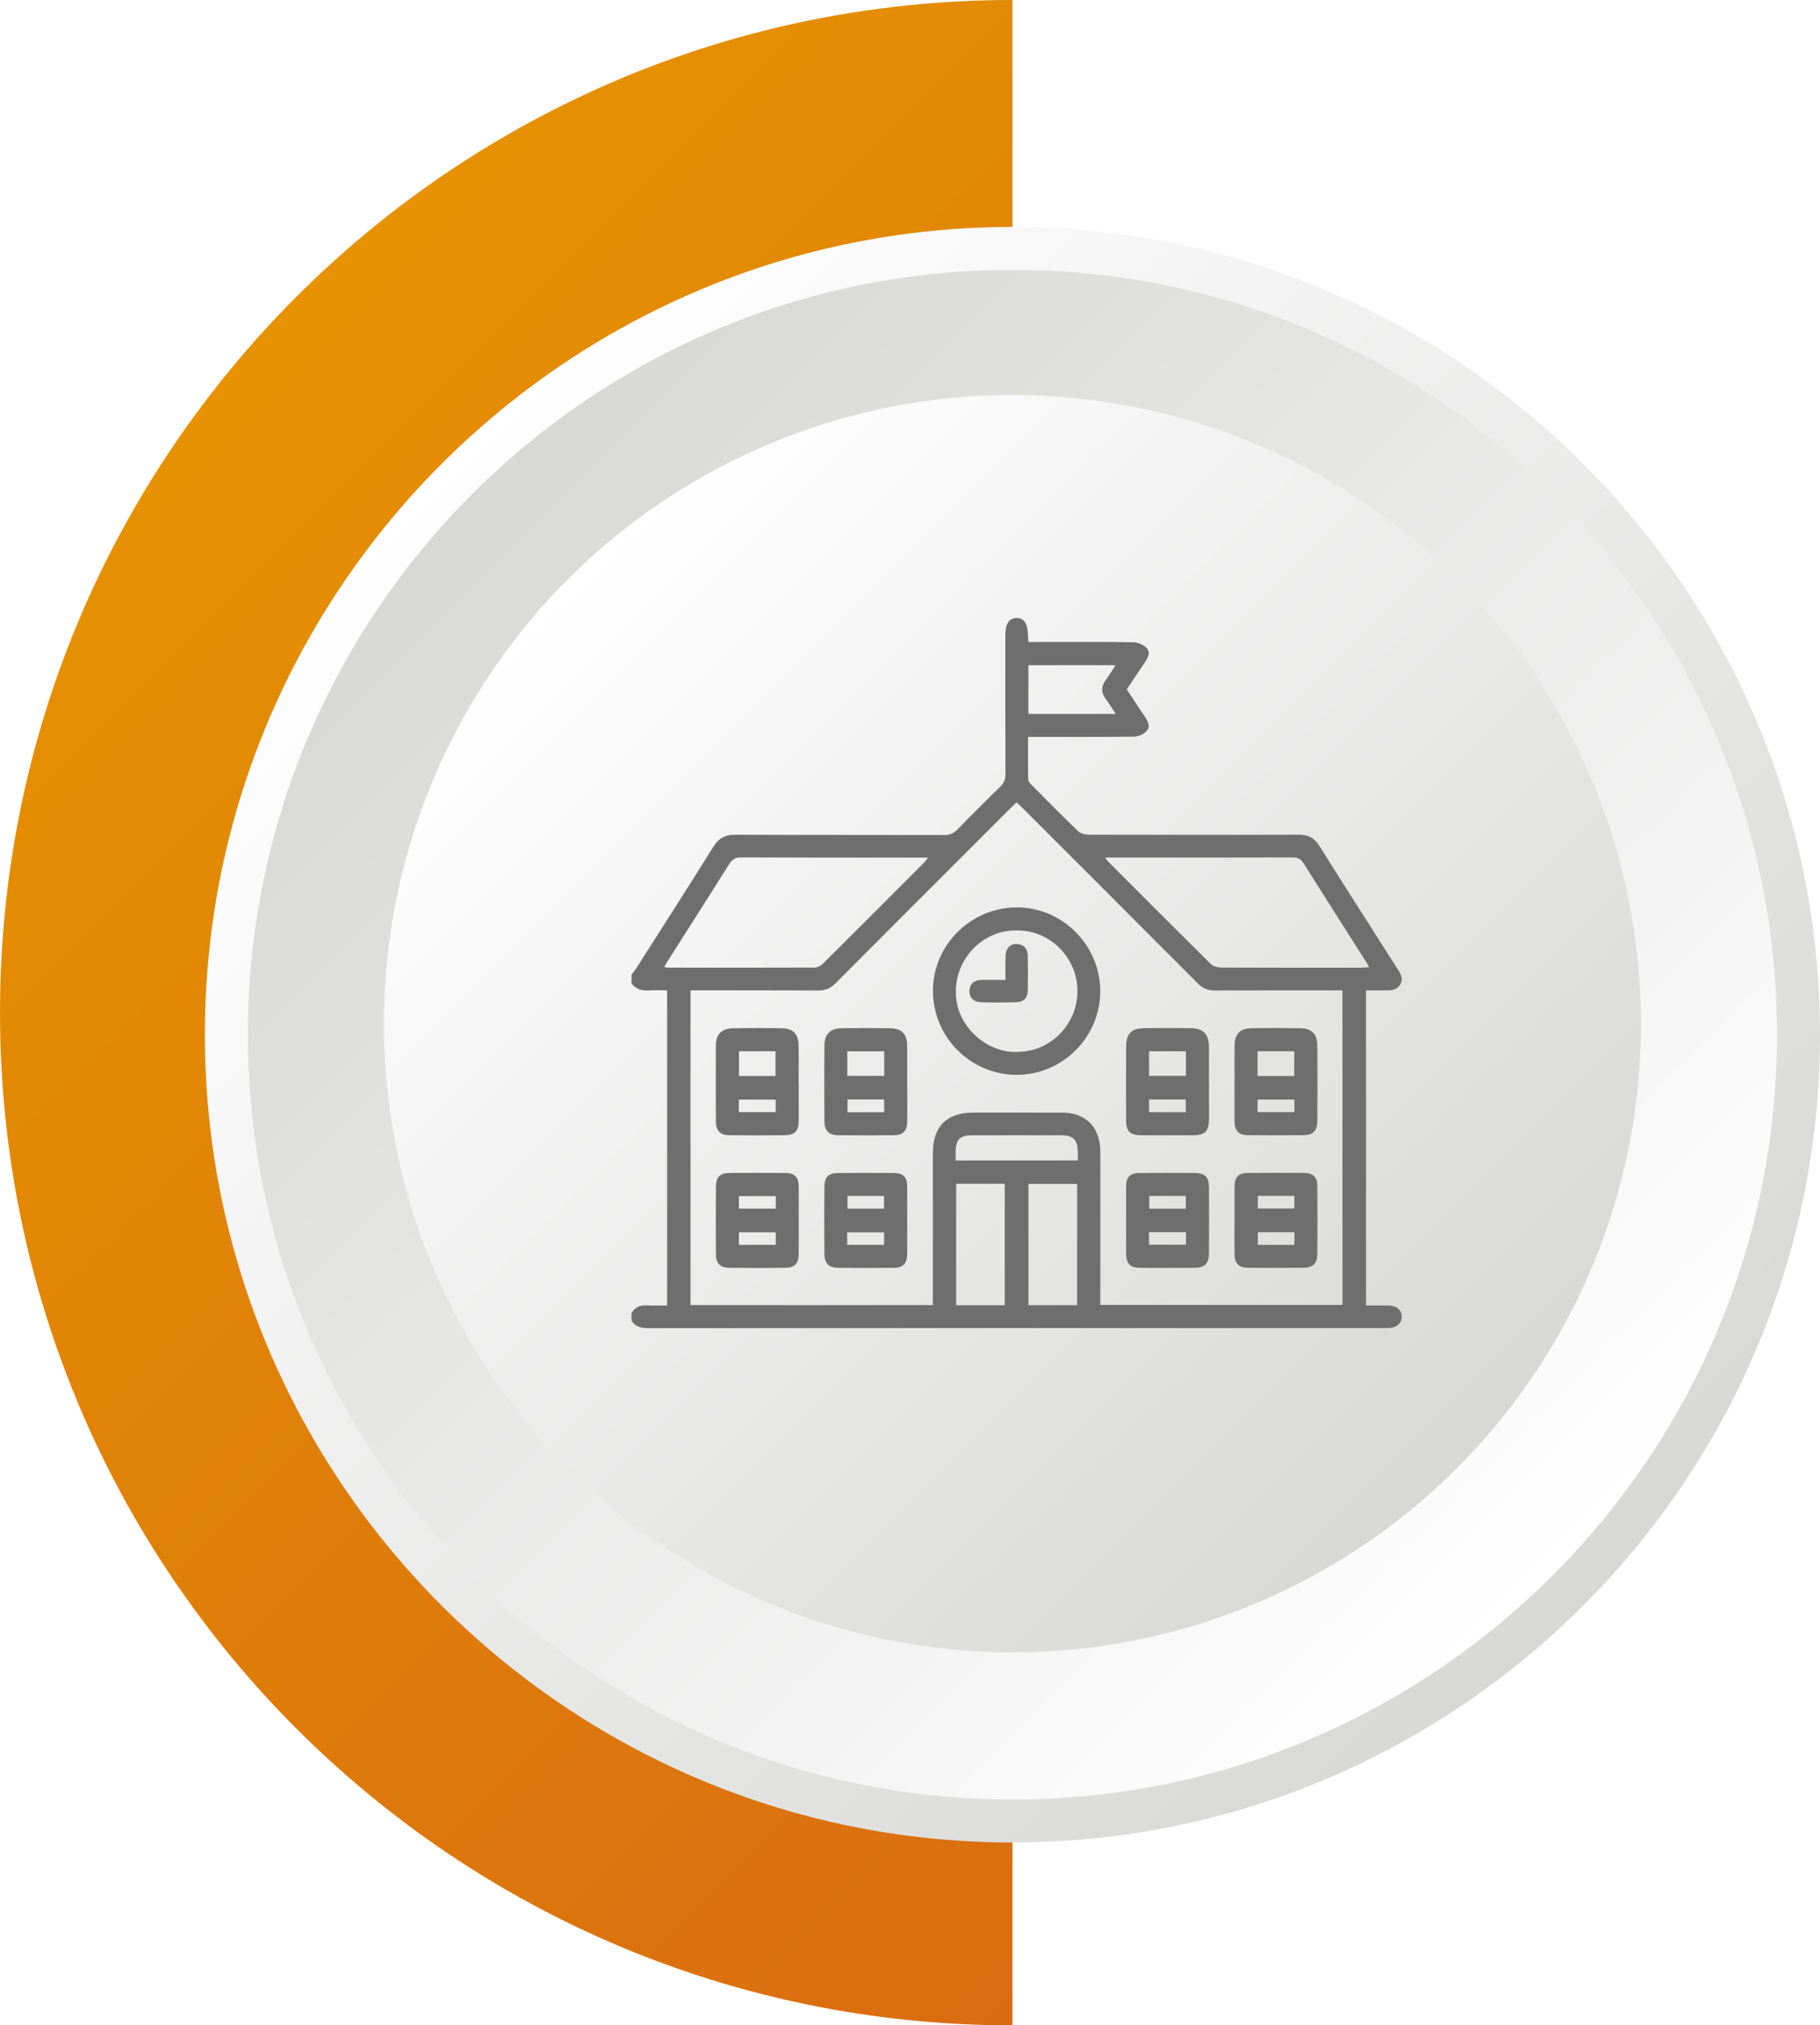
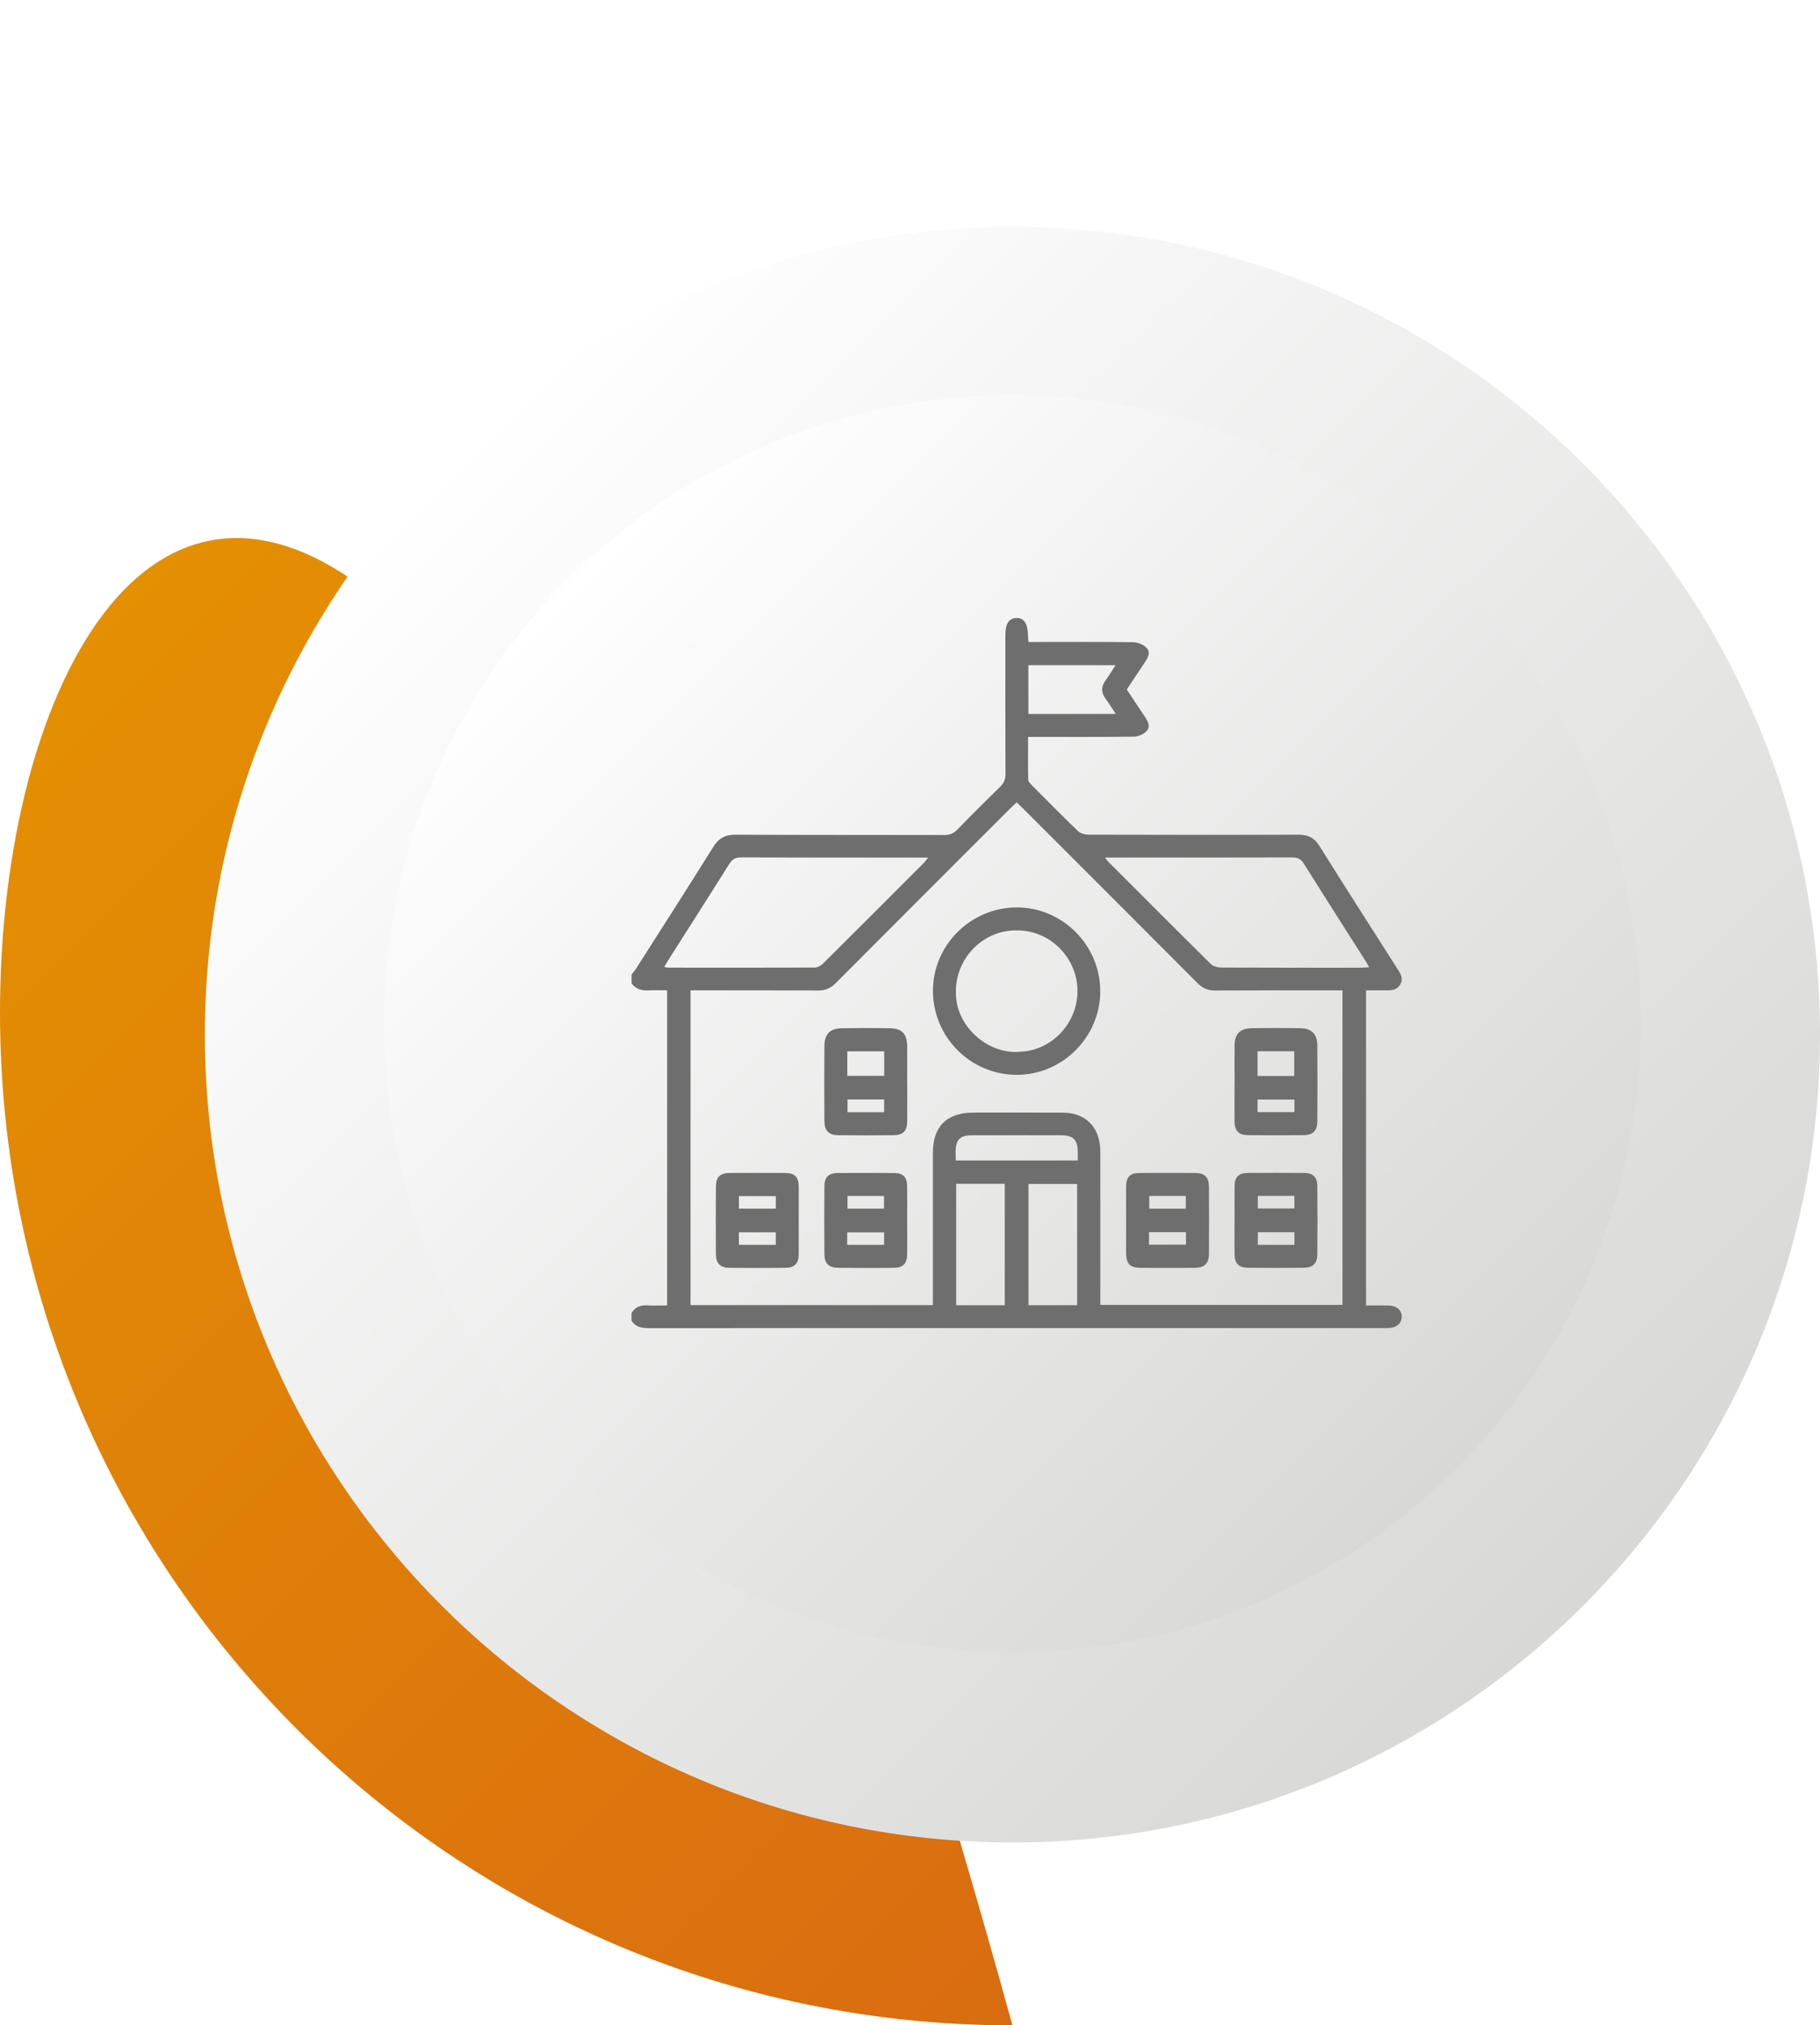
<svg xmlns="http://www.w3.org/2000/svg" xmlns:xlink="http://www.w3.org/1999/xlink" id="Calque_1" data-name="Calque 1" viewBox="0 0 487.87 542.79">
  <defs>
    <style>
      .cls-1 {
        fill: url(#Degradado_sin_nombre_14);
      }

      .cls-1, .cls-2, .cls-3, .cls-4, .cls-5 {
        stroke-width: 0px;
      }

      .cls-2 {
        fill: #6e6e6e;
      }

      .cls-3 {
        fill: url(#Degradado_sin_nombre_13-2);
        filter: url(#drop-shadow-2);
      }

      .cls-4 {
        fill: url(#Degradado_sin_nombre_13);
      }

      .cls-6 {
        filter: url(#drop-shadow-1);
      }

      .cls-5 {
        fill: url(#Degradado_sin_nombre_113);
      }
    </style>
    <linearGradient id="Degradado_sin_nombre_113" data-name="Degradado sin nombre 113" x1="51.39" y1="107.59" x2="378.99" y2="435.2" gradientUnits="userSpaceOnUse">
      <stop offset="0" stop-color="#e69202" />
      <stop offset=".08" stop-color="#e48e03" />
      <stop offset="1" stop-color="#d96c11" />
    </linearGradient>
    <filter id="drop-shadow-1" filterUnits="userSpaceOnUse">
      <feOffset dx="0" dy="5.91" />
      <feGaussianBlur result="blur" stdDeviation="5.91" />
      <feFlood flood-color="#000" flood-opacity=".15" />
      <feComposite in2="blur" operator="in" />
      <feComposite in="SourceGraphic" />
    </filter>
    <linearGradient id="Degradado_sin_nombre_13" data-name="Degradado sin nombre 13" x1="118.39" y1="118.39" x2="424.4" y2="424.39" gradientUnits="userSpaceOnUse">
      <stop offset="0" stop-color="#fff" />
      <stop offset=".26" stop-color="#f3f4f3" />
      <stop offset="1" stop-color="#d8d9d6" />
    </linearGradient>
    <linearGradient id="Degradado_sin_nombre_14" data-name="Degradado sin nombre 14" x1="126.54" y1="126.54" x2="416.25" y2="416.25" gradientUnits="userSpaceOnUse">
      <stop offset="0" stop-color="#d8d9d6" />
      <stop offset=".74" stop-color="#f3f4f3" />
      <stop offset="1" stop-color="#fff" />
    </linearGradient>
    <linearGradient id="Degradado_sin_nombre_13-2" data-name="Degradado sin nombre 13" x1="152.27" y1="152.27" x2="390.53" y2="390.53" xlink:href="#Degradado_sin_nombre_13" />
    <filter id="drop-shadow-2" filterUnits="userSpaceOnUse">
      <feOffset dx="0" dy="2.95" />
      <feGaussianBlur result="blur-2" stdDeviation="2.95" />
      <feFlood flood-color="#000" flood-opacity=".15" />
      <feComposite in2="blur-2" operator="in" />
      <feComposite in="SourceGraphic" />
    </filter>
  </defs>
  <g>
    <g>
-       <path class="cls-5" d="m0,271.4c0,149.89,121.51,271.4,271.4,271.4V0C121.51,0,0,121.51,0,271.4Z" />
+       <path class="cls-5" d="m0,271.4c0,149.89,121.51,271.4,271.4,271.4C121.51,0,0,121.51,0,271.4Z" />
      <g class="cls-6">
        <path class="cls-4" d="m271.39,487.88c-119.36,0-216.47-97.12-216.47-216.49S152.03,54.91,271.39,54.91s216.48,97.11,216.48,216.48-97.11,216.49-216.48,216.49Z" />
-         <path class="cls-1" d="m271.4,476.36c-113.01,0-204.95-91.96-204.95-204.98s91.94-204.96,204.95-204.96,204.95,91.95,204.95,204.96-91.94,204.98-204.95,204.98Z" />
      </g>
    </g>
    <circle class="cls-3" cx="271.4" cy="271.4" r="168.48" />
  </g>
  <g id="y92zVa">
    <g>
      <path class="cls-2" d="m169.28,261.18c.4-.51.84-.99,1.19-1.54,6.93-10.87,13.9-21.72,20.73-32.66,1.45-2.32,3.13-3.28,5.88-3.27,18.68.09,37.37.03,56.05.08,1.47,0,2.49-.42,3.51-1.47,3.75-3.86,7.55-7.66,11.41-11.4,1.05-1.02,1.49-2.05,1.48-3.52-.05-12.37-.03-24.73-.03-37.1,0-3.13.93-4.6,2.93-4.67,2.04-.07,3.05,1.44,3.13,4.68.01.52.08,1.04.13,1.74.94,0,1.8,0,2.67,0,8.47,0,16.94-.06,25.4.07,1.24.02,2.79.65,3.61,1.54,1.16,1.26.28,2.75-.6,4.03-1.59,2.33-3.13,4.68-4.73,7.09,1.63,2.45,3.2,4.87,4.82,7.25.84,1.24,1.6,2.67.53,3.86-.77.86-2.23,1.51-3.4,1.53-8.67.12-17.34.07-26.01.07-.72,0-1.44,0-2.4,0,0,3.96-.04,7.7.04,11.45.01.5.53,1.05.94,1.46,4.12,4.15,8.22,8.32,12.44,12.36.66.63,1.89.94,2.85.94,18.75.05,37.5.07,56.25,0,2.56,0,4.22.83,5.6,3.04,6.87,10.99,13.88,21.89,20.84,32.83.84,1.32,1.76,2.61.8,4.26-.94,1.62-2.5,1.59-4.07,1.59-1.66,0-3.32,0-5.09,0v84.45c1.97,0,3.89-.02,5.82,0,2.36.03,3.76,1.18,3.74,3.04-.02,1.84-1.42,3-3.79,3.01-5.04.02-10.08,0-15.12,0-60.96,0-121.91,0-182.87.03-1.93,0-3.59-.26-4.68-2.04v-2.02c.97-1.6,2.4-2.16,4.25-2.05,1.78.11,3.56.02,5.3.02v-84.45c-1.76,0-3.37-.08-4.97.02-1.85.11-3.41-.35-4.57-1.86,0-.81,0-1.61,0-2.42Zm15.82,88.59h64.97c0-.9,0-1.7,0-2.49,0-12.77-.01-25.54,0-38.31.01-7.09,3.74-10.78,10.84-10.79,7.73-.01,15.46-.02,23.19.01,1.27,0,2.58.03,3.79.35,4.55,1.19,7.05,4.83,7.06,10.21.02,12.9,0,25.81,0,38.71,0,.77,0,1.53,0,2.26h64.92v-84.3c-.93,0-1.73,0-2.53,0-10.55,0-21.1-.03-31.65.03-1.88.01-3.29-.56-4.63-1.91-15.6-15.67-31.25-31.29-46.88-46.92-.51-.51-1.05-1-1.66-1.58-.61.58-1.15,1.06-1.66,1.57-15.64,15.63-31.28,31.25-46.88,46.92-1.34,1.35-2.74,1.93-4.62,1.92-10.62-.06-21.24-.03-31.86-.03-.78,0-1.55,0-2.4,0v84.33Zm-7.06-90.64c.51.12.7.2.89.2,13.16.01,26.32.03,39.48-.02.75,0,1.66-.52,2.21-1.07,9.01-8.94,17.97-17.92,26.94-26.9.38-.38.68-.83,1.25-1.51h-2.23c-15.98,0-31.96.03-47.94-.04-1.57,0-2.39.55-3.19,1.82-5.24,8.35-10.56,16.66-15.85,24.98-.49.78-.97,1.57-1.57,2.55Zm118.16-29.31c.47.6.64.88.87,1.1,9.16,9.17,18.3,18.35,27.52,27.45.65.64,1.89.94,2.86.94,12.42.06,24.84.04,37.26.04.69,0,1.39-.07,2.32-.13-.47-.8-.75-1.32-1.07-1.81-5.51-8.66-11.04-17.31-16.49-26-.79-1.26-1.67-1.62-3.09-1.62-15.11.05-30.21.03-45.32.03-1.47,0-2.93,0-4.86,0Zm-7.46,119.97v-32.49h-13.05v32.49h13.05Zm-19.4.02v-32.55h-13.03v32.55h13.03Zm29.75-158.48c-1.02-1.53-1.82-2.83-2.72-4.05-1.24-1.69-1.22-3.29.02-4.98.92-1.27,1.73-2.62,2.64-4.02h-23.36v13.06h23.42Zm-10.18,119.67c0-.98.03-1.83,0-2.68-.13-2.83-1.31-4-4.11-4.06-.94-.02-1.88,0-2.82,0-7.25,0-14.5-.02-21.75.01-2.52,0-3.75,1.01-4.01,3.28-.13,1.1-.02,2.24-.02,3.46h32.72Z" />
      <path class="cls-2" d="m294.94,265.63c0,12.33-10.18,22.49-22.48,22.43-12.29-.06-22.26-10.01-22.37-22.34-.11-12.28,10.01-22.47,22.37-22.53,12.3-.06,22.47,10.1,22.47,22.43Zm-21.52,16.24c9.05-.3,16.55-8.7,15.26-18.45-1.04-7.88-8.4-15.24-18.46-13.93-7.98,1.03-14.99,8.61-13.87,18.35.92,8.02,8.94,14.79,17.08,14.04Z" />
-       <path class="cls-2" d="m214.1,290.34c0,3.42.03,6.85-.01,10.27-.03,2.47-1.08,3.6-3.56,3.63-5.03.06-10.07.07-15.1,0-2.4-.03-3.52-1.24-3.53-3.7-.03-6.78-.05-13.56,0-20.33.02-3.06,1.54-4.58,4.6-4.63,4.36-.07,8.72-.08,13.09,0,3.06.06,4.46,1.58,4.5,4.7.04,3.35,0,6.71,0,10.07Zm-16-8.6v6.63h9.79v-6.63h-9.79Zm-.05,16.32h9.88v-3.36h-9.88v3.36Z" />
      <path class="cls-2" d="m243.19,290.4c0,3.36.03,6.71,0,10.07-.03,2.63-1.05,3.74-3.62,3.77-4.97.06-9.93.06-14.9,0-2.52-.03-3.66-1.21-3.68-3.78-.04-6.71-.05-13.42,0-20.13.02-3.2,1.53-4.72,4.68-4.76,4.29-.07,8.59-.07,12.88,0,3.21.05,4.59,1.51,4.63,4.77.04,3.35,0,6.71,0,10.07Zm-16.06-2.07h9.89v-6.56h-9.89v6.56Zm.06,6.33v3.42h9.81v-3.42h-9.81Z" />
-       <path class="cls-2" d="m324.08,290.49c0,3.15.01,6.31,0,9.46-.02,3.22-1.04,4.28-4.19,4.3-4.63.02-9.26.02-13.89,0-3.11-.01-4.12-1.01-4.13-4.08-.02-6.58-.03-13.15,0-19.73.02-3.45,1.43-4.85,4.92-4.89,4.09-.04,8.19-.04,12.28,0,3.51.04,4.97,1.53,5,5.07.03,3.29,0,6.58,0,9.86Zm-16.06-2.16h9.87v-6.57h-9.87v6.57Zm0,9.74h9.83v-3.4h-9.83v3.4Z" />
      <path class="cls-2" d="m330.94,290.26c0-3.36-.03-6.71,0-10.07.04-3.08,1.47-4.58,4.57-4.63,4.36-.07,8.72-.07,13.09,0,2.95.05,4.5,1.57,4.52,4.5.06,6.84.05,13.69,0,20.53-.01,2.42-1.16,3.6-3.6,3.63-5.03.06-10.07.07-15.1,0-2.43-.04-3.46-1.2-3.49-3.7-.03-3.42,0-6.84,0-10.27Zm6.16-1.9h9.84v-6.62h-9.84v6.62Zm0,9.7h9.89v-3.37h-9.89v3.37Z" />
      <path class="cls-2" d="m330.94,326.98c0-3.02-.03-6.04,0-9.07.03-2.47,1.09-3.54,3.58-3.56,5.04-.03,10.07-.04,15.11,0,2.34.02,3.47,1.12,3.49,3.48.05,6.11.05,12.22,0,18.33-.02,2.43-1.17,3.58-3.62,3.6-4.97.05-9.94.05-14.91,0-2.57-.02-3.63-1.14-3.66-3.73-.03-3.02,0-6.04,0-9.07Zm16.05,3.26h-9.82v3.39h9.82v-3.39Zm-9.82-9.74v3.38h9.81v-3.38h-9.81Z" />
      <path class="cls-2" d="m301.86,326.98c0-3.02-.03-6.04.01-9.07.04-2.5,1.08-3.53,3.58-3.55,4.97-.03,9.94-.03,14.91,0,2.58.02,3.68,1.09,3.71,3.69.05,5.98.04,11.95,0,17.93-.02,2.68-1.17,3.79-3.85,3.8-4.83.03-9.67.03-14.5,0-2.82-.02-3.82-1.06-3.85-3.94-.03-2.95,0-5.91,0-8.86Zm6.21-6.46v3.41h9.79v-3.41h-9.79Zm9.84,9.71h-9.9v3.36h9.9v-3.36Z" />
      <path class="cls-2" d="m214.1,327.21c0,3.02.04,6.04-.01,9.07-.04,2.34-1.12,3.47-3.47,3.5-5.04.06-10.07.05-15.11,0-2.44-.02-3.58-1.18-3.6-3.63-.04-6.04-.04-12.09,0-18.13.02-2.58,1.11-3.65,3.72-3.66,4.97-.03,9.94-.03,14.91,0,2.48.02,3.53,1.09,3.56,3.58.04,3.09,0,6.18,0,9.27Zm-6.14-6.64h-9.89v3.35h9.89v-3.35Zm0,9.7h-9.9v3.35h9.9v-3.35Z" />
      <path class="cls-2" d="m243.18,327.1c0,3.02.04,6.04,0,9.07-.04,2.48-1.1,3.59-3.56,3.61-4.97.05-9.94.04-14.91,0-2.55-.02-3.7-1.15-3.72-3.72-.05-6.04-.05-12.09,0-18.13.02-2.48,1.16-3.55,3.62-3.56,5.04-.04,10.07-.04,15.11,0,2.36.02,3.41,1.09,3.45,3.47.05,3.09.01,6.18.01,9.27Zm-15.99-6.57v3.39h9.78v-3.39h-9.78Zm-.09,13.1h9.89v-3.35h-9.89v3.35Z" />
-       <path class="cls-2" d="m269.54,262.63c0-2.43-.1-4.56.03-6.67.13-2.18,1.72-3.34,3.68-2.88,1.54.36,2.22,1.47,2.25,2.94.06,3.15.07,6.3,0,9.45-.03,1.88-1.07,3.07-2.98,3.12-3.21.09-6.43.12-9.65,0-1.96-.07-3.1-1.36-3-3.07.11-1.84,1.22-2.8,3-2.88,2.07-.08,4.15-.02,6.66-.02Z" />
    </g>
  </g>
</svg>